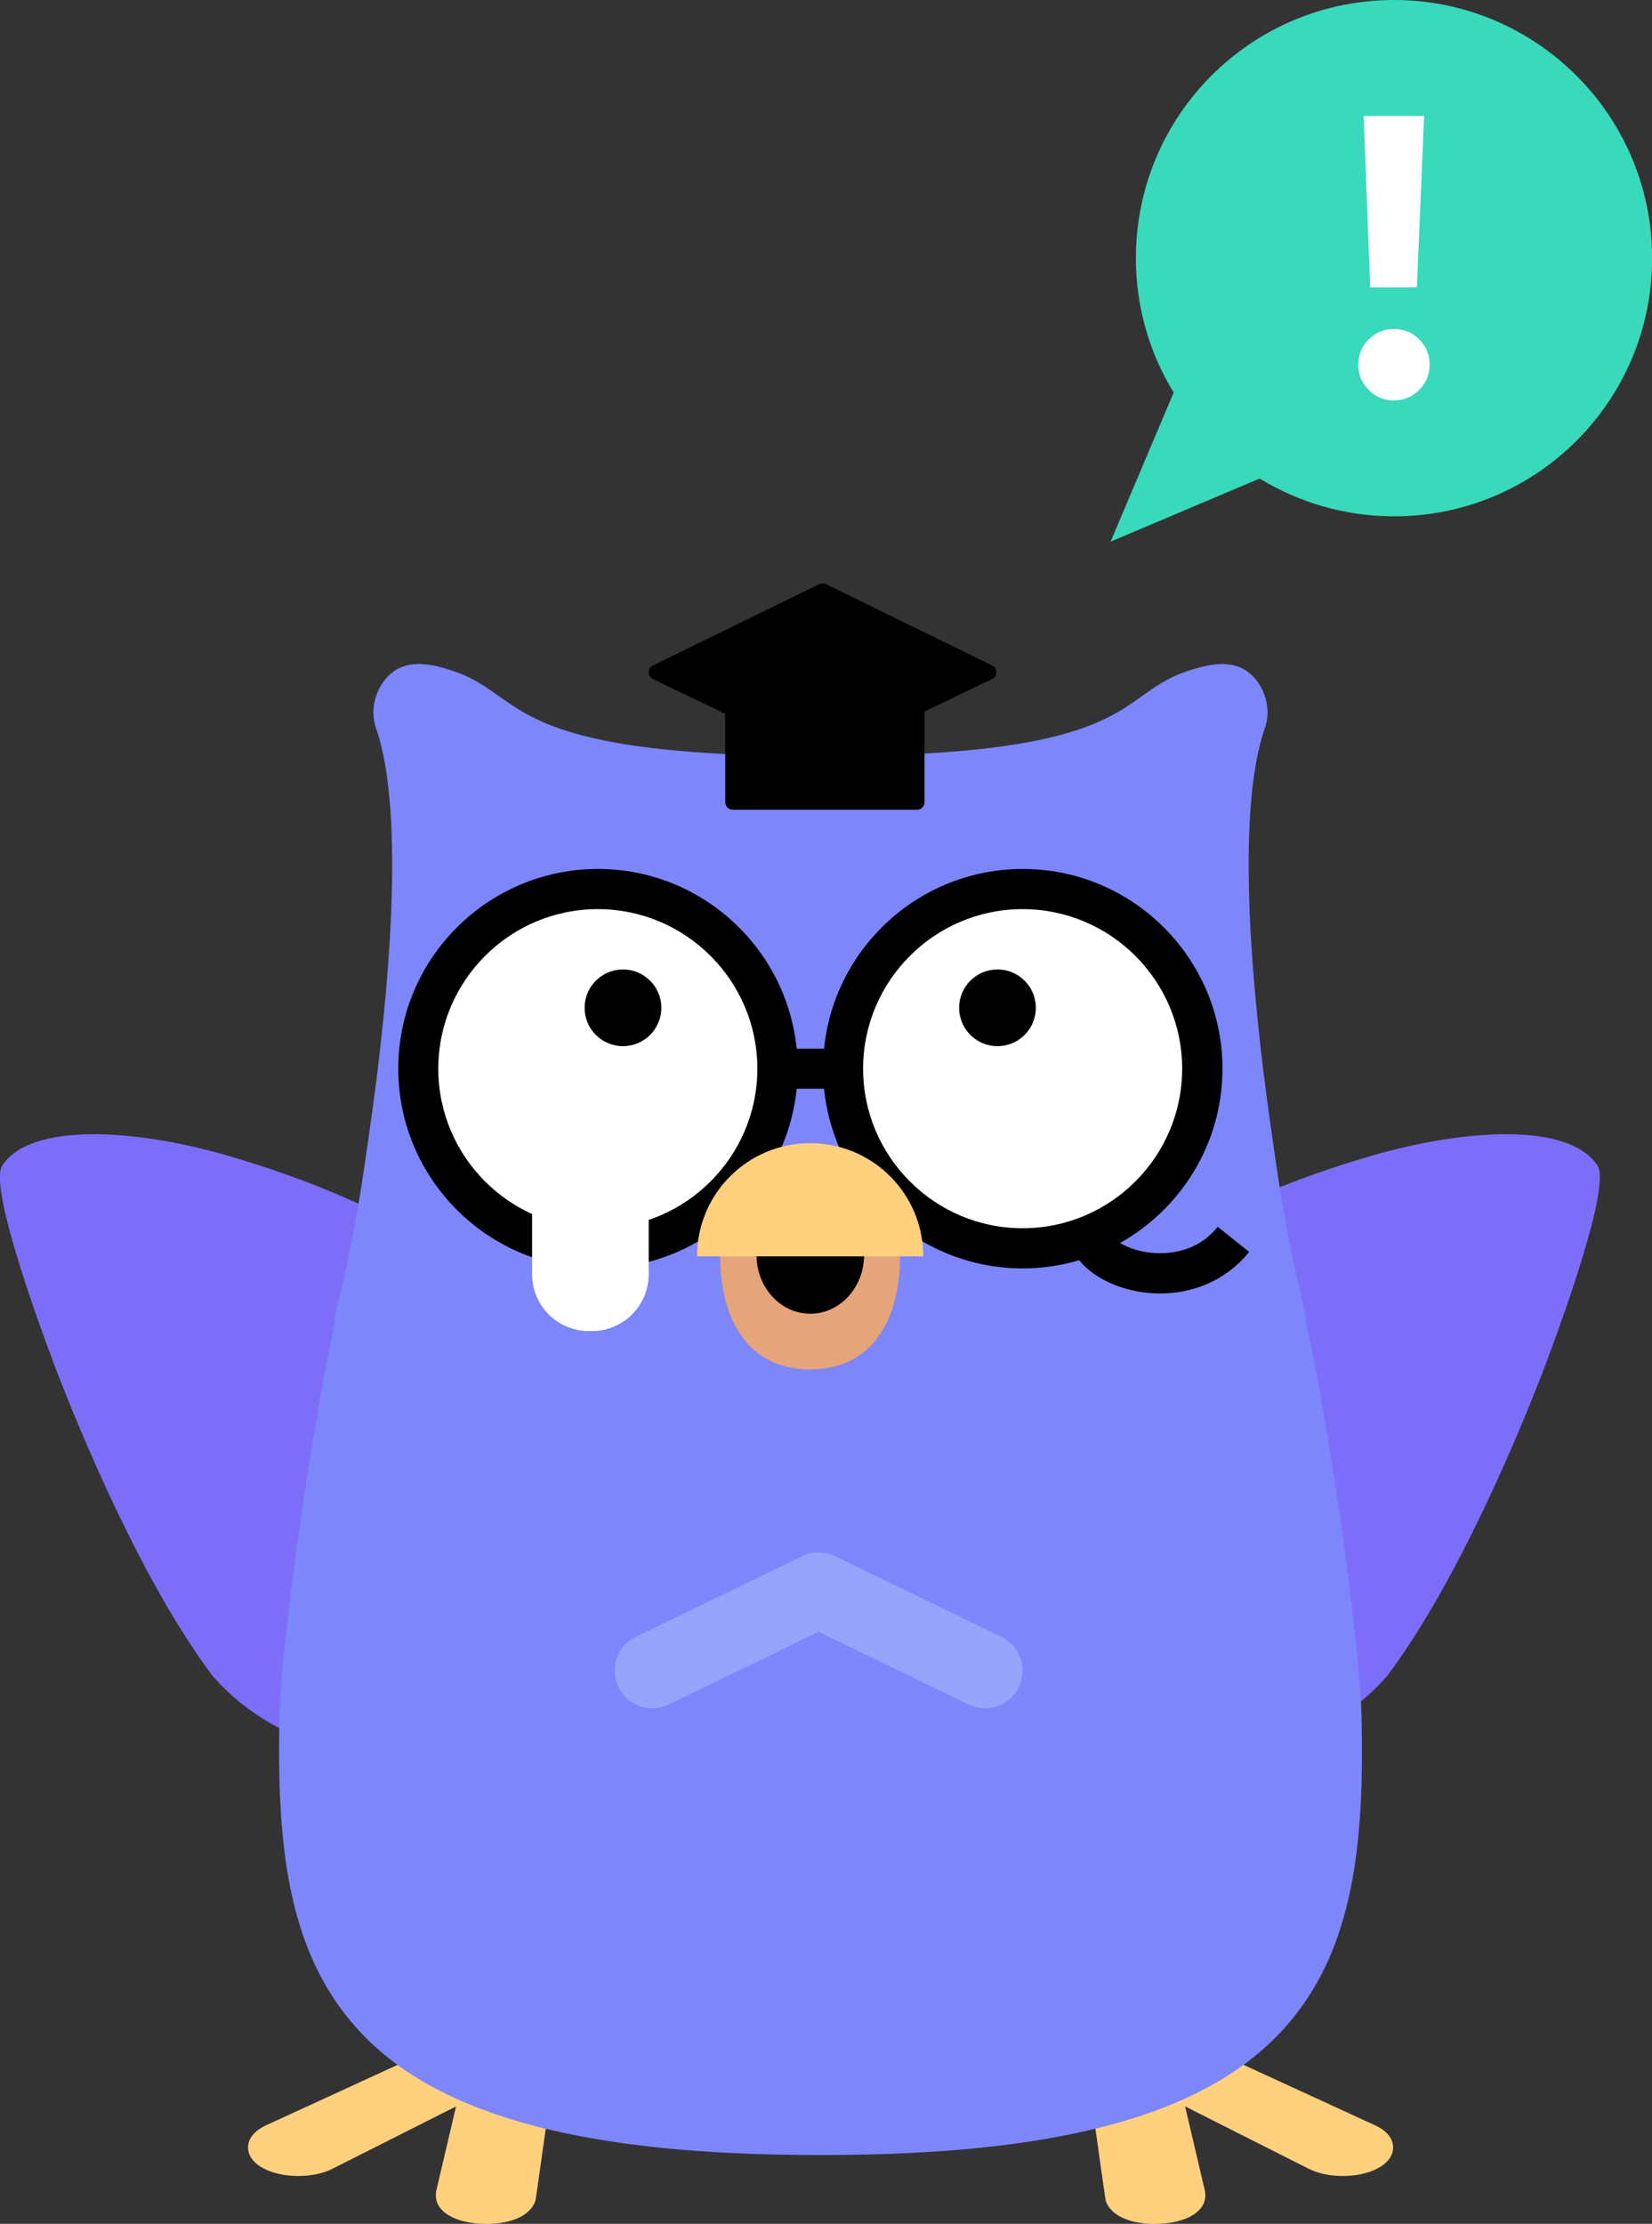
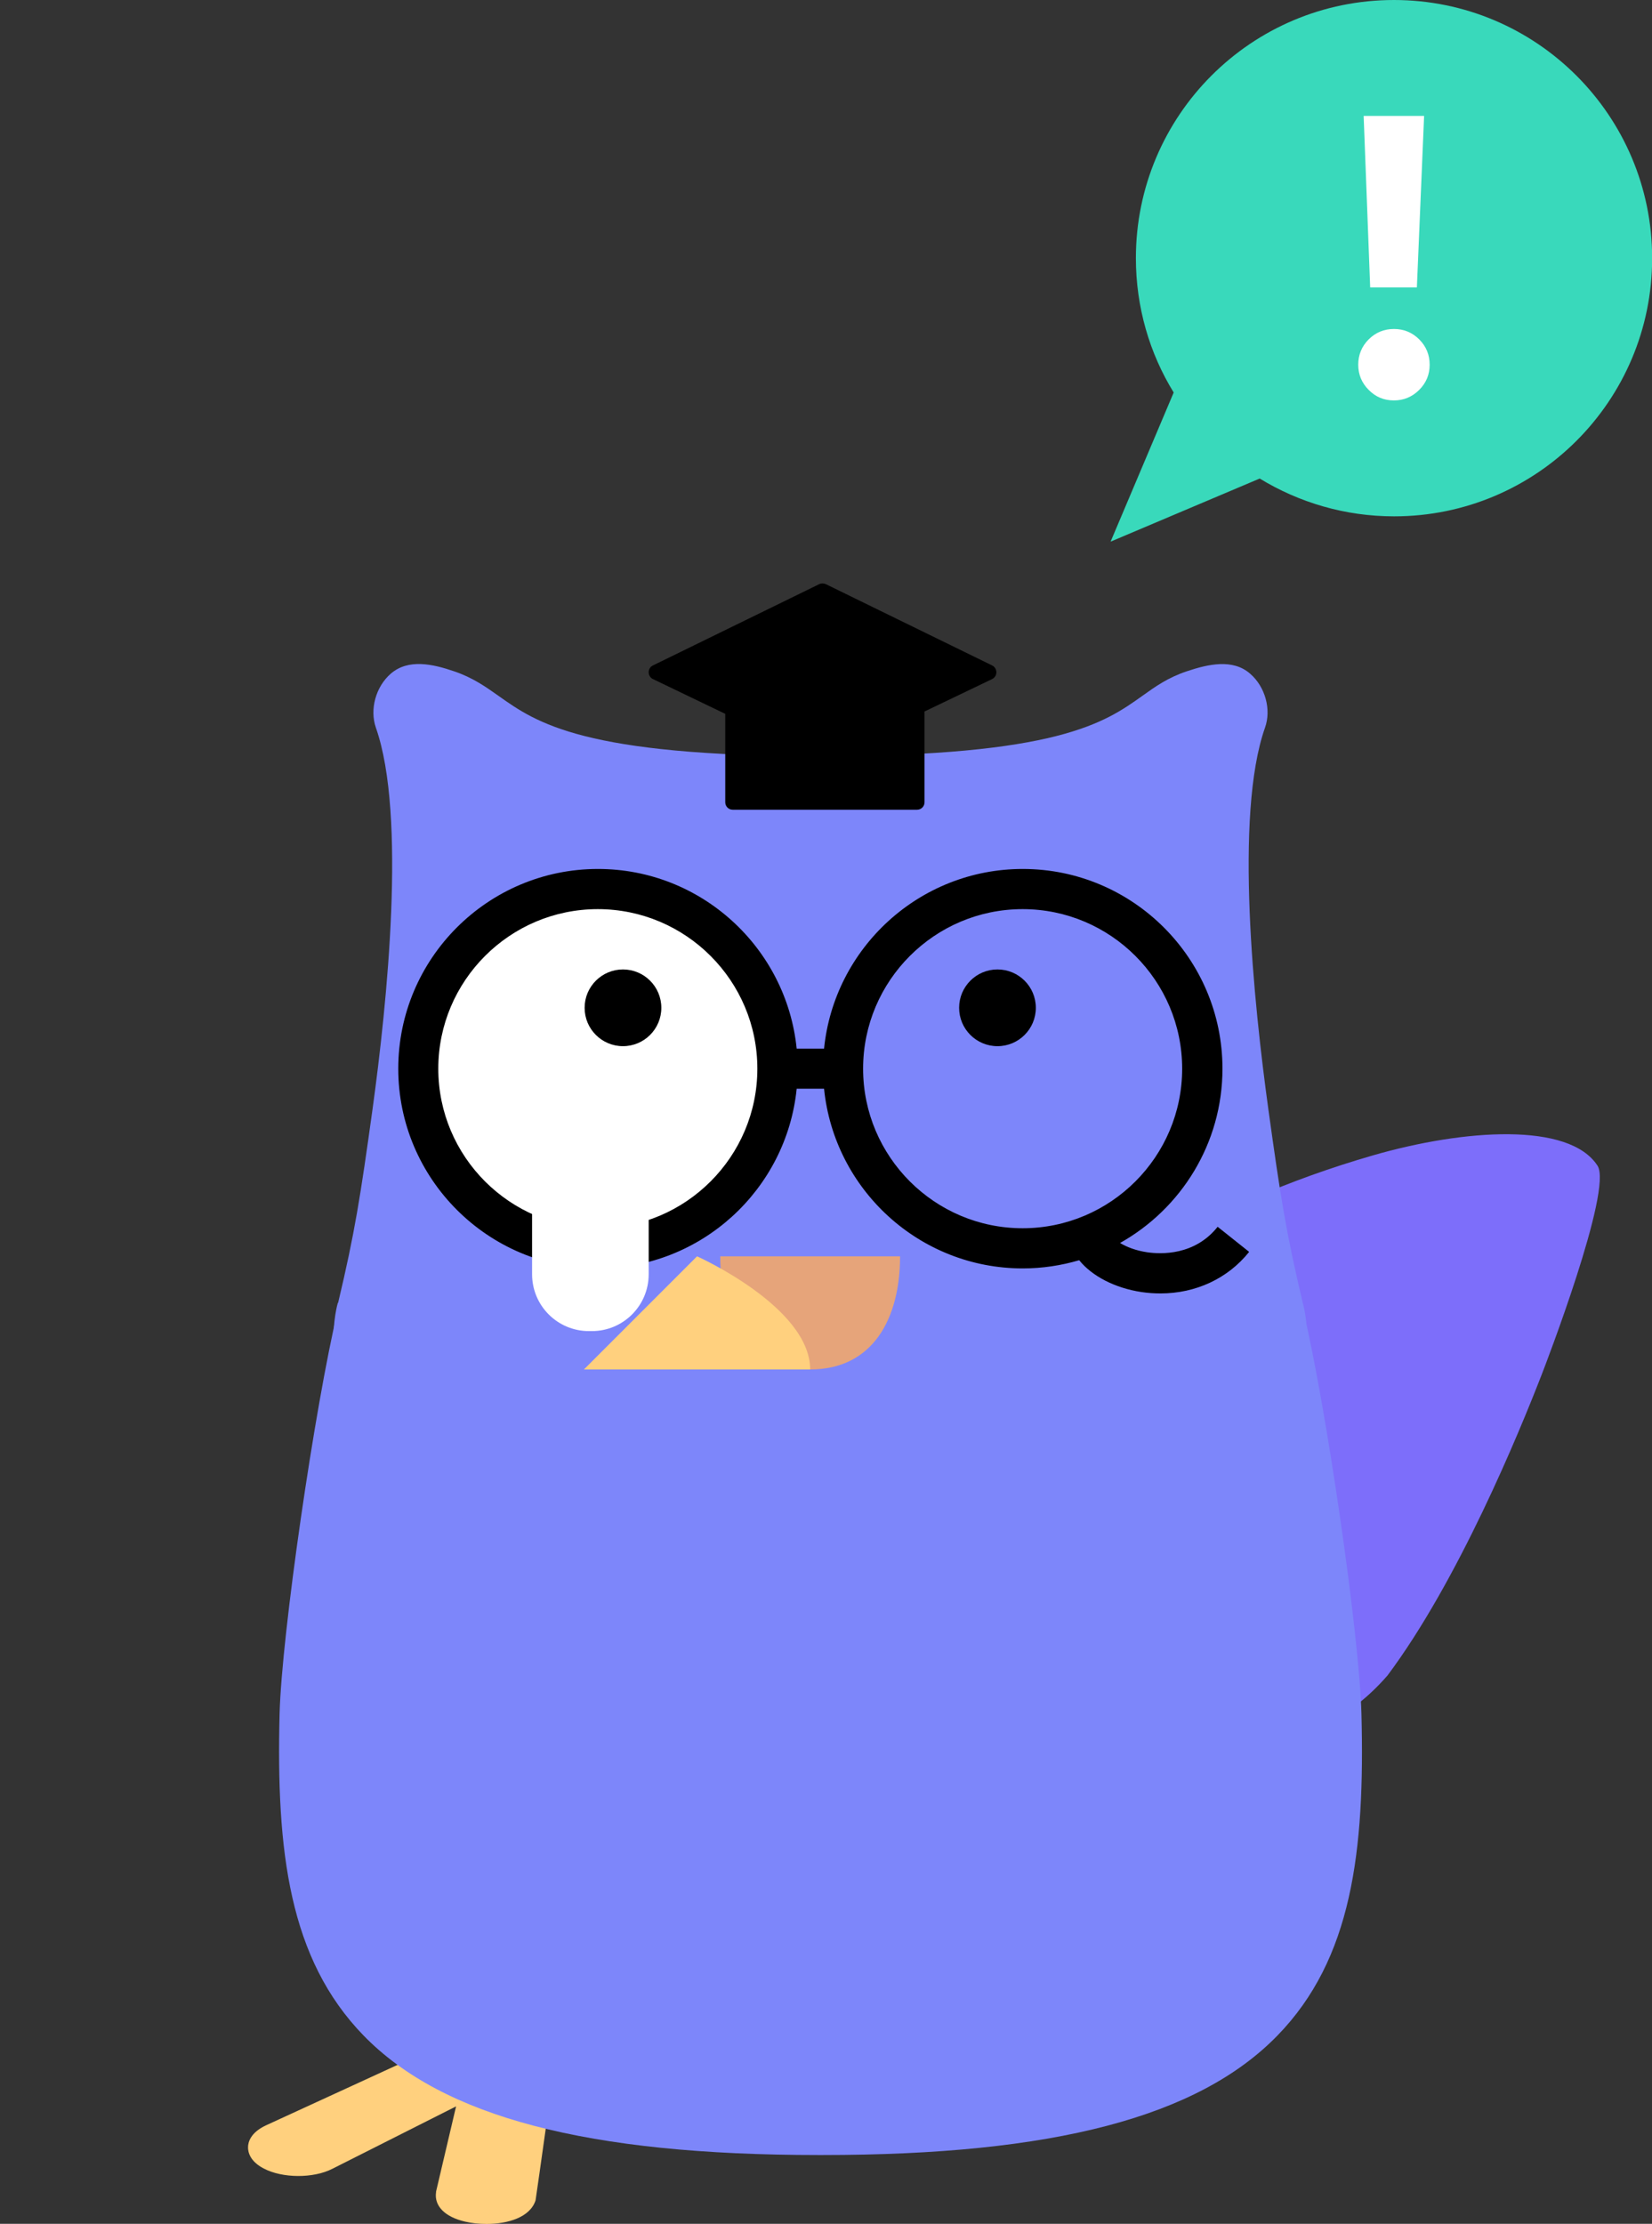
<svg xmlns="http://www.w3.org/2000/svg" id="_レイヤー_2" data-name="レイヤー 2" viewBox="0 0 118.88 160">
  <rect x="0" y="0" width="118.88" height="160" fill="#333333" stroke="none" />
  <defs>
    <style>
      .cls-1 {
        fill: #7d86fa;
      }

      .cls-2 {
        fill: #fff;
      }

      .cls-3 {
        fill: #7d6efa;
      }

      .cls-4 {
        fill: #39d9bb;
      }

      .cls-5 {
        fill: #96a4fc;
      }

      .cls-6 {
        fill: #e6a47a;
      }

      .cls-7 {
        fill: #ffd07e;
      }
    </style>
  </defs>
  <g id="_レイヤー_2-2" data-name="レイヤー 2">
    <g>
      <g>
        <g>
-           <path class="cls-3" d="M44.25,100.71l-.03-.03c-6.69-8.31-15.81-14.05-27.89-17.55-6.58-1.9-14.13-2.41-16.17.74-1.12,1.72,3.8,14.47,4.01,15.01,1.65,4.25,6.02,14.88,11.12,21.69l.03.03c2.95,3.39,7.28,5.41,12.18,5.69.4.02.79.03,1.19.03,5.42,0,10.82-2.11,14.97-5.89,8.57-7.81.67-19.6.58-19.72Z" />
          <rect class="cls-3" x="27.98" y="102.82" width="2.62" height="2.62" transform="translate(-76.33 127.49) rotate(-86.77)" />
        </g>
        <g>
          <path class="cls-3" d="M70.87,100.71l.03-.03c6.69-8.31,15.81-14.05,27.89-17.55,6.58-1.9,14.13-2.41,16.17.74,1.12,1.72-3.8,14.47-4.01,15.01-1.65,4.25-6.02,14.88-11.12,21.69l-.03.03c-2.95,3.39-7.28,5.41-12.18,5.69-.4.02-.79.03-1.19.03-5.42,0-10.82-2.11-14.97-5.89-8.57-7.81-.67-19.6-.58-19.72Z" />
          <rect class="cls-3" x="84.52" y="102.82" width="2.62" height="2.62" transform="translate(-13.29 195.7) rotate(-93.23)" />
        </g>
-         <path class="cls-7" d="M98.95,152.91s-12.93-5.94-15.04-6.91c-.19-.63-.5-1.67-.84-2.78-1.35-4.5-1.49-4.93-1.56-5.06-.88-1.66-4.05-1.77-5.77-1.03-1.07.46-1.53,1.24-1.23,2.1,0,.01,0,.02.01.04l.59,1.37-2.35-1.46c-1.24-.78-3.47-.89-4.96-.24-1.14.49-1.34,1.19-1.36,1.56-.02.35.1,1.01,1.05,1.53l10.59,5.84.43,3.03q1.03,7.33,1.05,7.41c.39,1.22,1.99,1.7,3.53,1.7.55,0,1.08-.06,1.55-.17,1.46-.34,2.23-1.14,2.08-2.12,0-.01,0-.03,0-.04l-1.44-6.13,8.9,4.49c1.37.7,3.59.69,4.94-.02,1-.52,1.14-1.19,1.13-1.54,0-.36-.19-1.05-1.28-1.56Z" />
        <path class="cls-7" d="M19.15,152.91s12.93-5.94,15.04-6.91c.19-.63.5-1.67.84-2.78,1.35-4.5,1.49-4.93,1.56-5.06.88-1.66,4.05-1.77,5.77-1.03,1.07.46,1.53,1.24,1.23,2.1,0,.01,0,.02-.01.04l-.59,1.37,2.35-1.46c1.24-.78,3.47-.89,4.96-.24,1.14.49,1.34,1.19,1.36,1.56.02.35-.1,1.01-1.05,1.53l-10.59,5.84-.43,3.03q-1.03,7.33-1.05,7.41c-.39,1.22-1.99,1.7-3.53,1.7-.55,0-1.08-.06-1.55-.17-1.46-.34-2.23-1.14-2.08-2.12,0-.01,0-.03,0-.04l1.44-6.13-8.9,4.49c-1.37.7-3.59.69-4.94-.02-1-.52-1.14-1.19-1.13-1.54,0-.36.19-1.05,1.28-1.56Z" />
        <path class="cls-1" d="M24.33,94.16c-1.7,7.13-4.06,23.46-4.21,29.12-.25,9.92.68,17.66,6.05,23.18,5.71,5.86,16.11,8.59,32.74,8.59h.27c16.62,0,27.03-2.73,32.74-8.59,5.37-5.51,6.31-13.25,6.05-23.18-.15-5.66-2.51-21.99-4.21-29.12,0,0-7.99-14.3-34.72-14.3s-34.72,14.3-34.72,14.3Z" />
        <g>
          <path class="cls-1" d="M24.33,93.74c1.2-5.03,1.61-7.67,2.48-13.95,1.04-7.55,2.45-21.14.24-27.43-.46-1.32-.01-2.95,1.07-3.89,1.26-1.09,3.01-.7,4.56-.17,1.35.46,2.25,1.1,3.2,1.77,2.72,1.93,6.09,4.33,23.16,4.34,17.07-.01,20.45-2.41,23.16-4.34.95-.68,1.85-1.32,3.2-1.77,1.55-.52,3.31-.92,4.56.17,1.09.94,1.54,2.58,1.07,3.89-2.22,6.29-.8,19.89.24,27.43.87,6.28,1.28,8.92,2.48,13.95,0,0,6.04,19.96-34.72,19.96s-34.72-19.96-34.72-19.96Z" />
          <path d="M71.4,47.88l-11.97-5.85c-.15-.07-.33-.07-.48,0l-11.97,5.85c-.19.09-.3.28-.3.49,0,.21.12.4.31.49l5.2,2.5v6.36c0,.3.24.54.54.54h13.26c.3,0,.54-.24.54-.54v-6.53l4.86-2.33c.19-.09.31-.28.31-.49,0-.21-.12-.4-.3-.49Z" />
-           <circle class="cls-2" cx="73.59" cy="76.89" r="12.93" />
          <circle class="cls-2" cx="43.02" cy="76.89" r="12.93" />
          <circle cx="71.78" cy="72.51" r="2.76" />
          <circle cx="44.83" cy="72.51" r="2.76" />
          <path d="M87.62,88.27c-1.66,2.08-4.09,1.97-5.06,1.83-.82-.12-1.48-.38-1.96-.67,4.39-2.46,7.37-7.16,7.37-12.54,0-7.93-6.45-14.37-14.37-14.37-7.44,0-13.57,5.68-14.3,12.93h-1.97c-.73-7.25-6.86-12.93-14.3-12.93-7.93,0-14.37,6.45-14.37,14.37s6.45,14.37,14.37,14.37c7.44,0,13.57-5.68,14.3-12.93h1.97c.73,7.25,6.86,12.93,14.3,12.93,1.41,0,2.77-.21,4.06-.59.92,1.14,2.56,2,4.48,2.29.46.07.92.1,1.37.1,2.53,0,4.85-1.07,6.38-2.99l-2.26-1.8ZM43.02,88.37c-6.33,0-11.48-5.15-11.48-11.48s5.15-11.48,11.48-11.48,11.48,5.15,11.48,11.48-5.15,11.48-11.48,11.48ZM62.11,76.89c0-6.33,5.15-11.48,11.48-11.48s11.48,5.15,11.48,11.48-5.15,11.48-11.48,11.48-11.48-5.15-11.48-11.48Z" />
          <g>
            <path class="cls-6" d="M64.77,90.39c0,4.5-1.97,8.14-6.47,8.14s-6.47-3.64-6.47-8.14c3.2,0,9.95,0,12.94,0Z" />
-             <path d="M62.18,90.29c0,2.33-1.73,4.23-3.87,4.23s-3.87-1.89-3.87-4.23" />
          </g>
-           <path class="cls-7" d="M50.16,90.39c0-4.5,3.64-8.14,8.14-8.14s8.14,3.64,8.14,8.14h-16.28Z" />
+           <path class="cls-7" d="M50.16,90.39s8.14,3.64,8.14,8.14h-16.28Z" />
        </g>
        <path class="cls-2" d="M38.29,85.71h8.39v5.97c0,2.26-1.83,4.09-4.09,4.09h-.21c-2.26,0-4.09-1.83-4.09-4.09v-5.97h0Z" />
-         <path class="cls-5" d="M70.88,122.91c-.4,0-.8-.09-1.18-.27l-10.79-5.23-10.79,5.23c-1.35.65-2.97.09-3.62-1.26-.65-1.35-.09-2.97,1.26-3.62l11.97-5.8c.75-.36,1.62-.36,2.36,0l11.97,5.8c1.35.65,1.91,2.27,1.26,3.62-.47.97-1.44,1.53-2.44,1.53Z" />
      </g>
      <path class="cls-4" d="M100.31,0c-10.26,0-18.57,8.32-18.57,18.57,0,3.54.99,6.86,2.72,9.67l-4.54,10.73,10.73-4.54c2.82,1.72,6.13,2.72,9.67,2.72,10.26,0,18.57-8.32,18.57-18.57S110.57,0,100.31,0Z" />
      <path class="cls-2" d="M100.31,28.81c-.72,0-1.32-.25-1.82-.76-.5-.5-.75-1.11-.75-1.81s.25-1.32.75-1.82,1.11-.75,1.82-.75,1.32.25,1.82.75c.5.5.75,1.11.75,1.82s-.25,1.31-.75,1.81c-.5.5-1.11.76-1.82.76ZM98.6,20.68l-.47-12.34h4.35l-.52,12.34h-3.36Z" />
    </g>
  </g>
</svg>